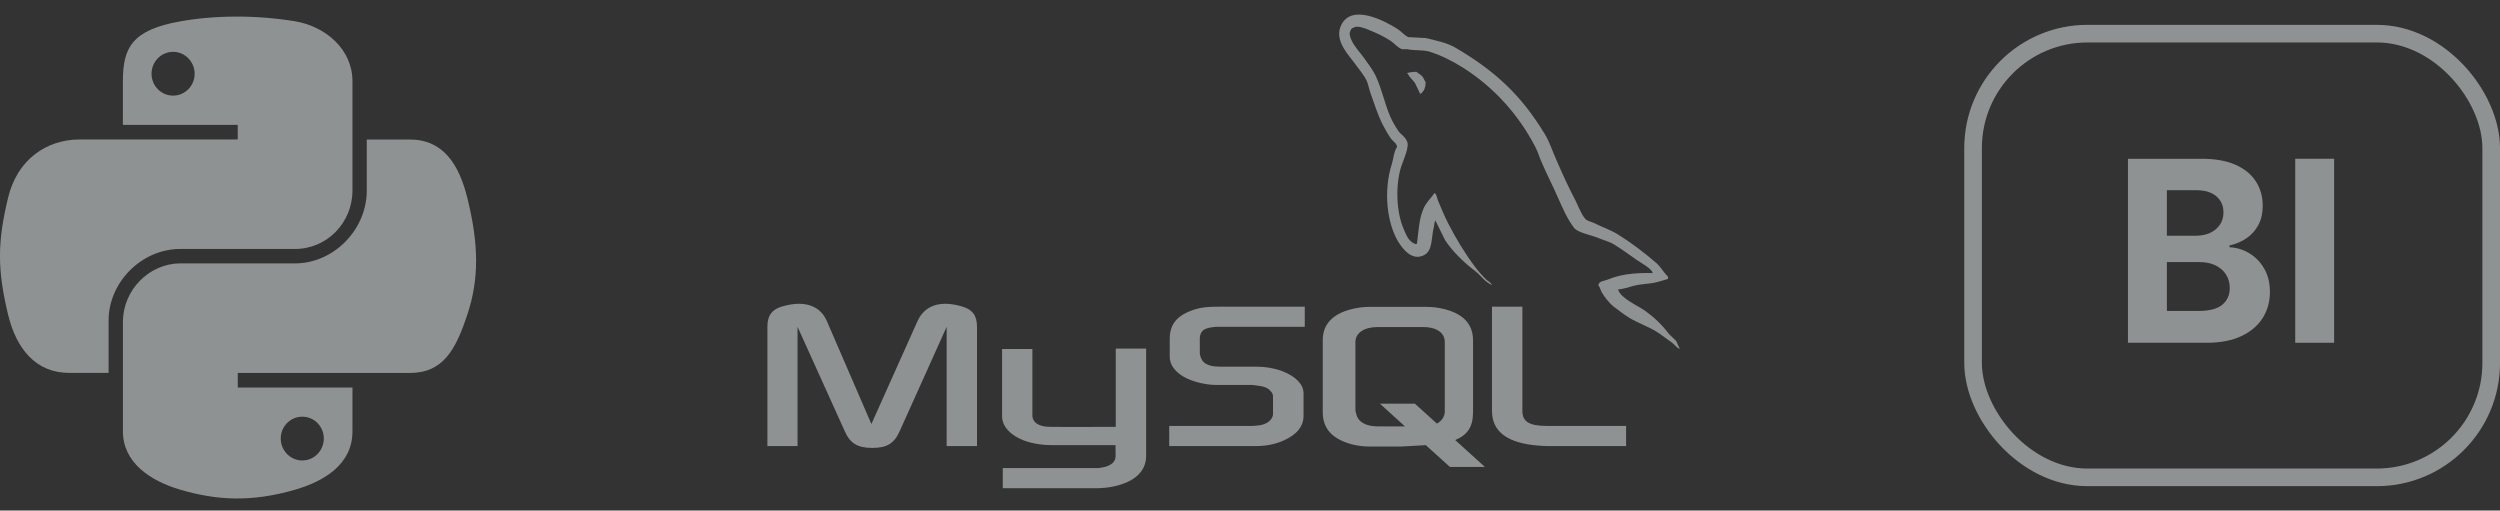
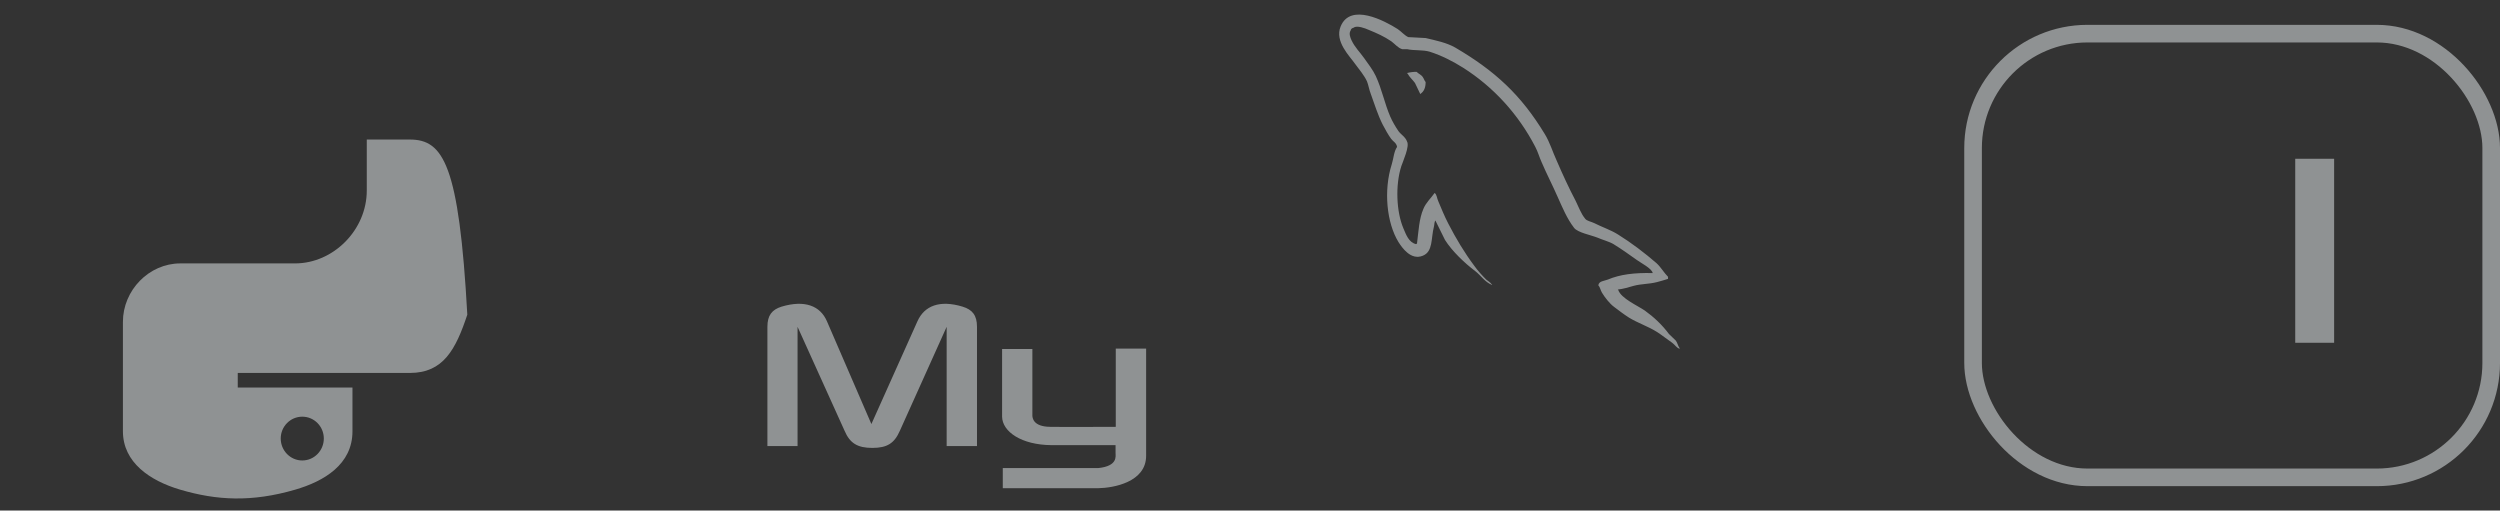
<svg xmlns="http://www.w3.org/2000/svg" width="142" height="29" viewBox="0 0 142 29" fill="none">
  <rect x="0" y="0" width="142" height="29" fill="#333333" stroke="none" />
  <g opacity="0.5">
    <path fill-rule="evenodd" clip-rule="evenodd" d="M43.592 25.336H45.301V18.563L47.972 24.468C48.274 25.178 48.709 25.441 49.55 25.441C50.391 25.441 50.8 25.178 51.112 24.468L53.77 18.563V25.336H55.493V18.563C55.493 17.905 55.229 17.589 54.677 17.418C53.375 17.024 52.507 17.366 52.112 18.246L49.495 24.086L46.969 18.246C46.588 17.366 45.706 17.024 44.391 17.418C43.852 17.589 43.589 17.905 43.589 18.563L43.589 25.336H43.592ZM56.916 19.825H58.639V23.548C58.626 23.758 58.705 24.232 59.641 24.244C60.128 24.258 63.35 24.244 63.376 24.244V19.799H65.1V25.889C65.1 27.388 63.242 27.716 62.377 27.73H56.958V26.586H62.391C63.495 26.468 63.364 25.916 63.364 25.731V25.284H59.72C58.023 25.271 56.931 24.521 56.919 23.666V19.825L56.916 19.825ZM93.876 15.511C92.824 15.484 92.008 15.59 91.324 15.88C91.127 15.959 90.811 15.959 90.785 16.209C90.891 16.313 90.903 16.484 90.995 16.629C91.153 16.893 91.43 17.247 91.679 17.431C91.956 17.642 92.232 17.852 92.521 18.037C93.034 18.352 93.613 18.536 94.112 18.852C94.402 19.036 94.691 19.273 94.981 19.47C95.128 19.576 95.217 19.747 95.401 19.812V19.773C95.309 19.655 95.283 19.484 95.191 19.352C95.059 19.22 94.928 19.102 94.796 18.97C94.415 18.457 93.941 18.01 93.428 17.642C93.007 17.353 92.087 16.958 91.916 16.472L91.89 16.445C92.179 16.419 92.521 16.313 92.797 16.234C93.245 16.116 93.652 16.142 94.112 16.024C94.323 15.971 94.533 15.906 94.744 15.84V15.722C94.507 15.485 94.336 15.17 94.087 14.946C93.416 14.367 92.679 13.802 91.916 13.328C91.508 13.065 90.982 12.894 90.548 12.671C90.39 12.592 90.127 12.552 90.035 12.421C89.798 12.132 89.667 11.75 89.496 11.408C89.115 10.684 88.746 9.882 88.417 9.119C88.181 8.607 88.036 8.094 87.747 7.62C86.392 5.384 84.918 4.029 82.656 2.701C82.17 2.425 81.591 2.306 80.976 2.161L79.989 2.108C79.779 2.016 79.569 1.766 79.384 1.648C78.635 1.174 76.701 0.148 76.148 1.503C75.793 2.358 76.674 3.2 76.974 3.634C77.198 3.937 77.487 4.279 77.645 4.621C77.733 4.844 77.763 5.081 77.855 5.318C78.065 5.896 78.263 6.541 78.539 7.081C78.686 7.357 78.841 7.647 79.025 7.896C79.131 8.041 79.315 8.107 79.354 8.344C79.17 8.607 79.157 9.001 79.052 9.33C78.578 10.817 78.763 12.658 79.433 13.749C79.644 14.078 80.141 14.802 80.815 14.525C81.406 14.288 81.274 13.539 81.445 12.881C81.485 12.723 81.459 12.618 81.537 12.513V12.539L82.077 13.631C82.485 14.275 83.195 14.946 83.787 15.394C84.102 15.63 84.352 16.038 84.747 16.183V16.143H84.721C84.642 16.025 84.523 15.972 84.418 15.88C84.181 15.643 83.918 15.354 83.734 15.091C83.182 14.354 82.695 13.539 82.261 12.697C82.05 12.289 81.866 11.842 81.696 11.434C81.616 11.277 81.616 11.04 81.485 10.961C81.287 11.25 80.999 11.501 80.853 11.855C80.603 12.421 80.577 13.118 80.485 13.841C80.432 13.855 80.456 13.841 80.432 13.868C80.012 13.763 79.867 13.329 79.709 12.961C79.315 12.027 79.249 10.527 79.591 9.449C79.683 9.173 80.078 8.304 79.92 8.041C79.84 7.791 79.578 7.647 79.433 7.449C79.262 7.199 79.078 6.884 78.96 6.608C78.644 5.871 78.487 5.056 78.144 4.319C77.986 3.977 77.71 3.622 77.486 3.306C77.236 2.951 76.961 2.701 76.763 2.28C76.697 2.136 76.605 1.899 76.711 1.741C76.737 1.636 76.79 1.597 76.894 1.57C77.065 1.426 77.552 1.609 77.723 1.688C78.21 1.885 78.617 2.069 79.025 2.345C79.209 2.477 79.407 2.727 79.644 2.793H79.92C80.341 2.885 80.814 2.819 81.208 2.937C81.906 3.161 82.537 3.49 83.103 3.845C84.826 4.937 86.246 6.489 87.206 8.344C87.364 8.646 87.43 8.923 87.575 9.238C87.851 9.883 88.193 10.54 88.469 11.172C88.746 11.79 89.008 12.422 89.403 12.935C89.6 13.211 90.389 13.356 90.744 13.501C91.007 13.618 91.415 13.725 91.652 13.869C92.099 14.145 92.546 14.461 92.967 14.763C93.177 14.921 93.835 15.25 93.874 15.512L93.876 15.511ZM80.463 4.081C80.281 4.079 80.1 4.102 79.924 4.147V4.173H79.95C80.055 4.384 80.239 4.529 80.371 4.713L80.673 5.344L80.699 5.318C80.883 5.186 80.976 4.976 80.976 4.66C80.897 4.568 80.884 4.476 80.818 4.384C80.739 4.253 80.568 4.187 80.463 4.082V4.081Z" fill="#ECF1F3" />
-     <path fill-rule="evenodd" clip-rule="evenodd" d="M66.412 25.336H71.358C71.937 25.336 72.489 25.218 72.936 25.008C73.686 24.666 74.041 24.206 74.041 23.601V22.338C74.041 21.852 73.633 21.391 72.818 21.075C72.397 20.918 71.871 20.825 71.358 20.825H69.28C68.583 20.825 68.254 20.615 68.162 20.155C68.149 20.102 68.149 20.049 68.149 19.997V19.221C68.149 19.181 68.149 19.129 68.162 19.076C68.254 18.721 68.438 18.629 69.046 18.563H74.11V17.419H69.296C68.599 17.419 68.23 17.459 67.901 17.564C66.888 17.879 66.441 18.379 66.441 19.26V20.26C66.441 21.036 67.309 21.694 68.782 21.852C68.94 21.865 69.111 21.865 69.282 21.865H71.058C71.124 21.865 71.189 21.865 71.242 21.878C71.781 21.931 72.018 22.023 72.176 22.22C72.281 22.325 72.307 22.417 72.307 22.535V23.535C72.307 23.653 72.228 23.811 72.071 23.943C71.913 24.074 71.662 24.166 71.334 24.179C71.268 24.179 71.229 24.193 71.163 24.193H66.412V25.336ZM84.747 23.351C84.747 24.521 85.632 25.178 87.392 25.31C87.563 25.324 87.72 25.336 87.891 25.336H92.363V24.193H87.852C86.852 24.193 86.471 23.943 86.471 23.338V17.419H84.744V23.351L84.747 23.351ZM75.132 23.403V19.326C75.132 18.287 75.869 17.655 77.303 17.458C77.461 17.445 77.618 17.431 77.763 17.431H81.025C81.196 17.431 81.341 17.445 81.512 17.458C82.945 17.655 83.668 18.286 83.668 19.326V23.403C83.668 24.244 83.366 24.692 82.655 24.995L84.339 26.52H82.353L80.985 25.284L79.604 25.363H77.762C77.425 25.361 77.089 25.317 76.763 25.232C75.672 24.929 75.132 24.35 75.132 23.403ZM76.987 23.311C76.987 23.364 77.016 23.416 77.027 23.482C77.118 23.956 77.566 24.219 78.249 24.219H79.802L78.382 22.93H80.367L81.617 24.061C81.854 23.929 81.998 23.745 82.051 23.508C82.064 23.456 82.064 23.39 82.064 23.337V19.431C82.064 19.378 82.064 19.326 82.051 19.273C81.959 18.826 81.512 18.576 80.841 18.576H78.25C77.487 18.576 76.987 18.905 76.987 19.431L76.987 23.311Z" fill="#ECF1F3" />
  </g>
  <g opacity="0.5">
-     <path d="M13.359 0.943C12.245 0.947 11.179 1.043 10.242 1.214C7.482 1.702 6.981 2.724 6.981 4.608V7.092H13.503V7.922H4.533C2.638 7.922 0.978 9.063 0.459 11.233C-0.14 13.72 -0.166 15.272 0.459 17.869C0.923 19.802 2.03 21.179 3.926 21.179H6.168V18.196C6.168 16.041 8.032 14.14 10.242 14.14H16.758C18.572 14.14 20.019 12.65 20.019 10.822V4.604C20.019 2.834 18.528 1.505 16.758 1.209C15.634 1.026 14.497 0.936 13.359 0.943ZM9.831 2.944C10.505 2.944 11.056 3.504 11.056 4.192C11.056 4.877 10.505 5.432 9.831 5.432C9.155 5.432 8.607 4.877 8.607 4.192C8.607 3.503 9.155 2.944 9.831 2.944Z" fill="#ECF1F3" />
-     <path d="M20.833 7.922V10.822C20.833 13.07 18.929 14.962 16.759 14.962H10.243C8.459 14.962 6.982 16.491 6.982 18.28V24.497C6.982 26.267 8.519 27.308 10.243 27.815C12.308 28.423 14.288 28.533 16.759 27.815C18.401 27.339 20.02 26.382 20.02 24.497V22.013H13.504V21.183H23.281C25.176 21.183 25.883 19.86 26.543 17.873C27.224 15.828 27.194 13.861 26.543 11.237C26.074 9.347 25.18 7.926 23.281 7.926H20.833L20.833 7.922ZM17.169 23.667C17.846 23.667 18.393 24.222 18.393 24.907C18.393 25.596 17.846 26.155 17.169 26.155C16.495 26.155 15.945 25.595 15.945 24.907C15.945 24.222 16.495 23.667 17.169 23.667Z" fill="#ECF1F3" />
+     <path d="M20.833 7.922V10.822C20.833 13.07 18.929 14.962 16.759 14.962H10.243C8.459 14.962 6.982 16.491 6.982 18.28V24.497C6.982 26.267 8.519 27.308 10.243 27.815C12.308 28.423 14.288 28.533 16.759 27.815C18.401 27.339 20.02 26.382 20.02 24.497V22.013H13.504V21.183H23.281C25.176 21.183 25.883 19.86 26.543 17.873C26.074 9.347 25.18 7.926 23.281 7.926H20.833L20.833 7.922ZM17.169 23.667C17.846 23.667 18.393 24.222 18.393 24.907C18.393 25.596 17.846 26.155 17.169 26.155C16.495 26.155 15.945 25.595 15.945 24.907C15.945 24.222 16.495 23.667 17.169 23.667Z" fill="#ECF1F3" />
  </g>
  <g opacity="0.5">
-     <path d="M120.868 19.469V9.018H125.053C125.822 9.018 126.463 9.132 126.977 9.36C127.49 9.588 127.876 9.904 128.135 10.309C128.393 10.71 128.523 11.173 128.523 11.697C128.523 12.105 128.441 12.464 128.278 12.774C128.114 13.08 127.89 13.332 127.604 13.529C127.322 13.723 126.999 13.861 126.635 13.942V14.044C127.033 14.061 127.405 14.174 127.752 14.381C128.103 14.589 128.387 14.88 128.604 15.254C128.822 15.625 128.931 16.067 128.931 16.581C128.931 17.135 128.793 17.63 128.518 18.065C128.245 18.497 127.842 18.839 127.308 19.091C126.774 19.343 126.116 19.469 125.333 19.469H120.868ZM123.078 17.662H124.879C125.495 17.662 125.944 17.545 126.226 17.31C126.509 17.072 126.65 16.756 126.65 16.361C126.65 16.072 126.58 15.817 126.441 15.596C126.301 15.374 126.102 15.201 125.844 15.075C125.589 14.949 125.284 14.886 124.93 14.886H123.078V17.662ZM123.078 13.391H124.716C125.019 13.391 125.287 13.338 125.522 13.233C125.76 13.124 125.947 12.971 126.084 12.774C126.223 12.576 126.293 12.34 126.293 12.065C126.293 11.687 126.158 11.382 125.89 11.151C125.624 10.92 125.247 10.804 124.757 10.804H123.078V13.391Z" fill="#ECF1F3" />
    <path d="M132.578 9.018V19.469H130.369V9.018H132.578Z" fill="#ECF1F3" />
    <rect x="112.07" y="1.911" width="29.43" height="25.203" rx="6.5" stroke="#ECF1F3" />
  </g>
</svg>